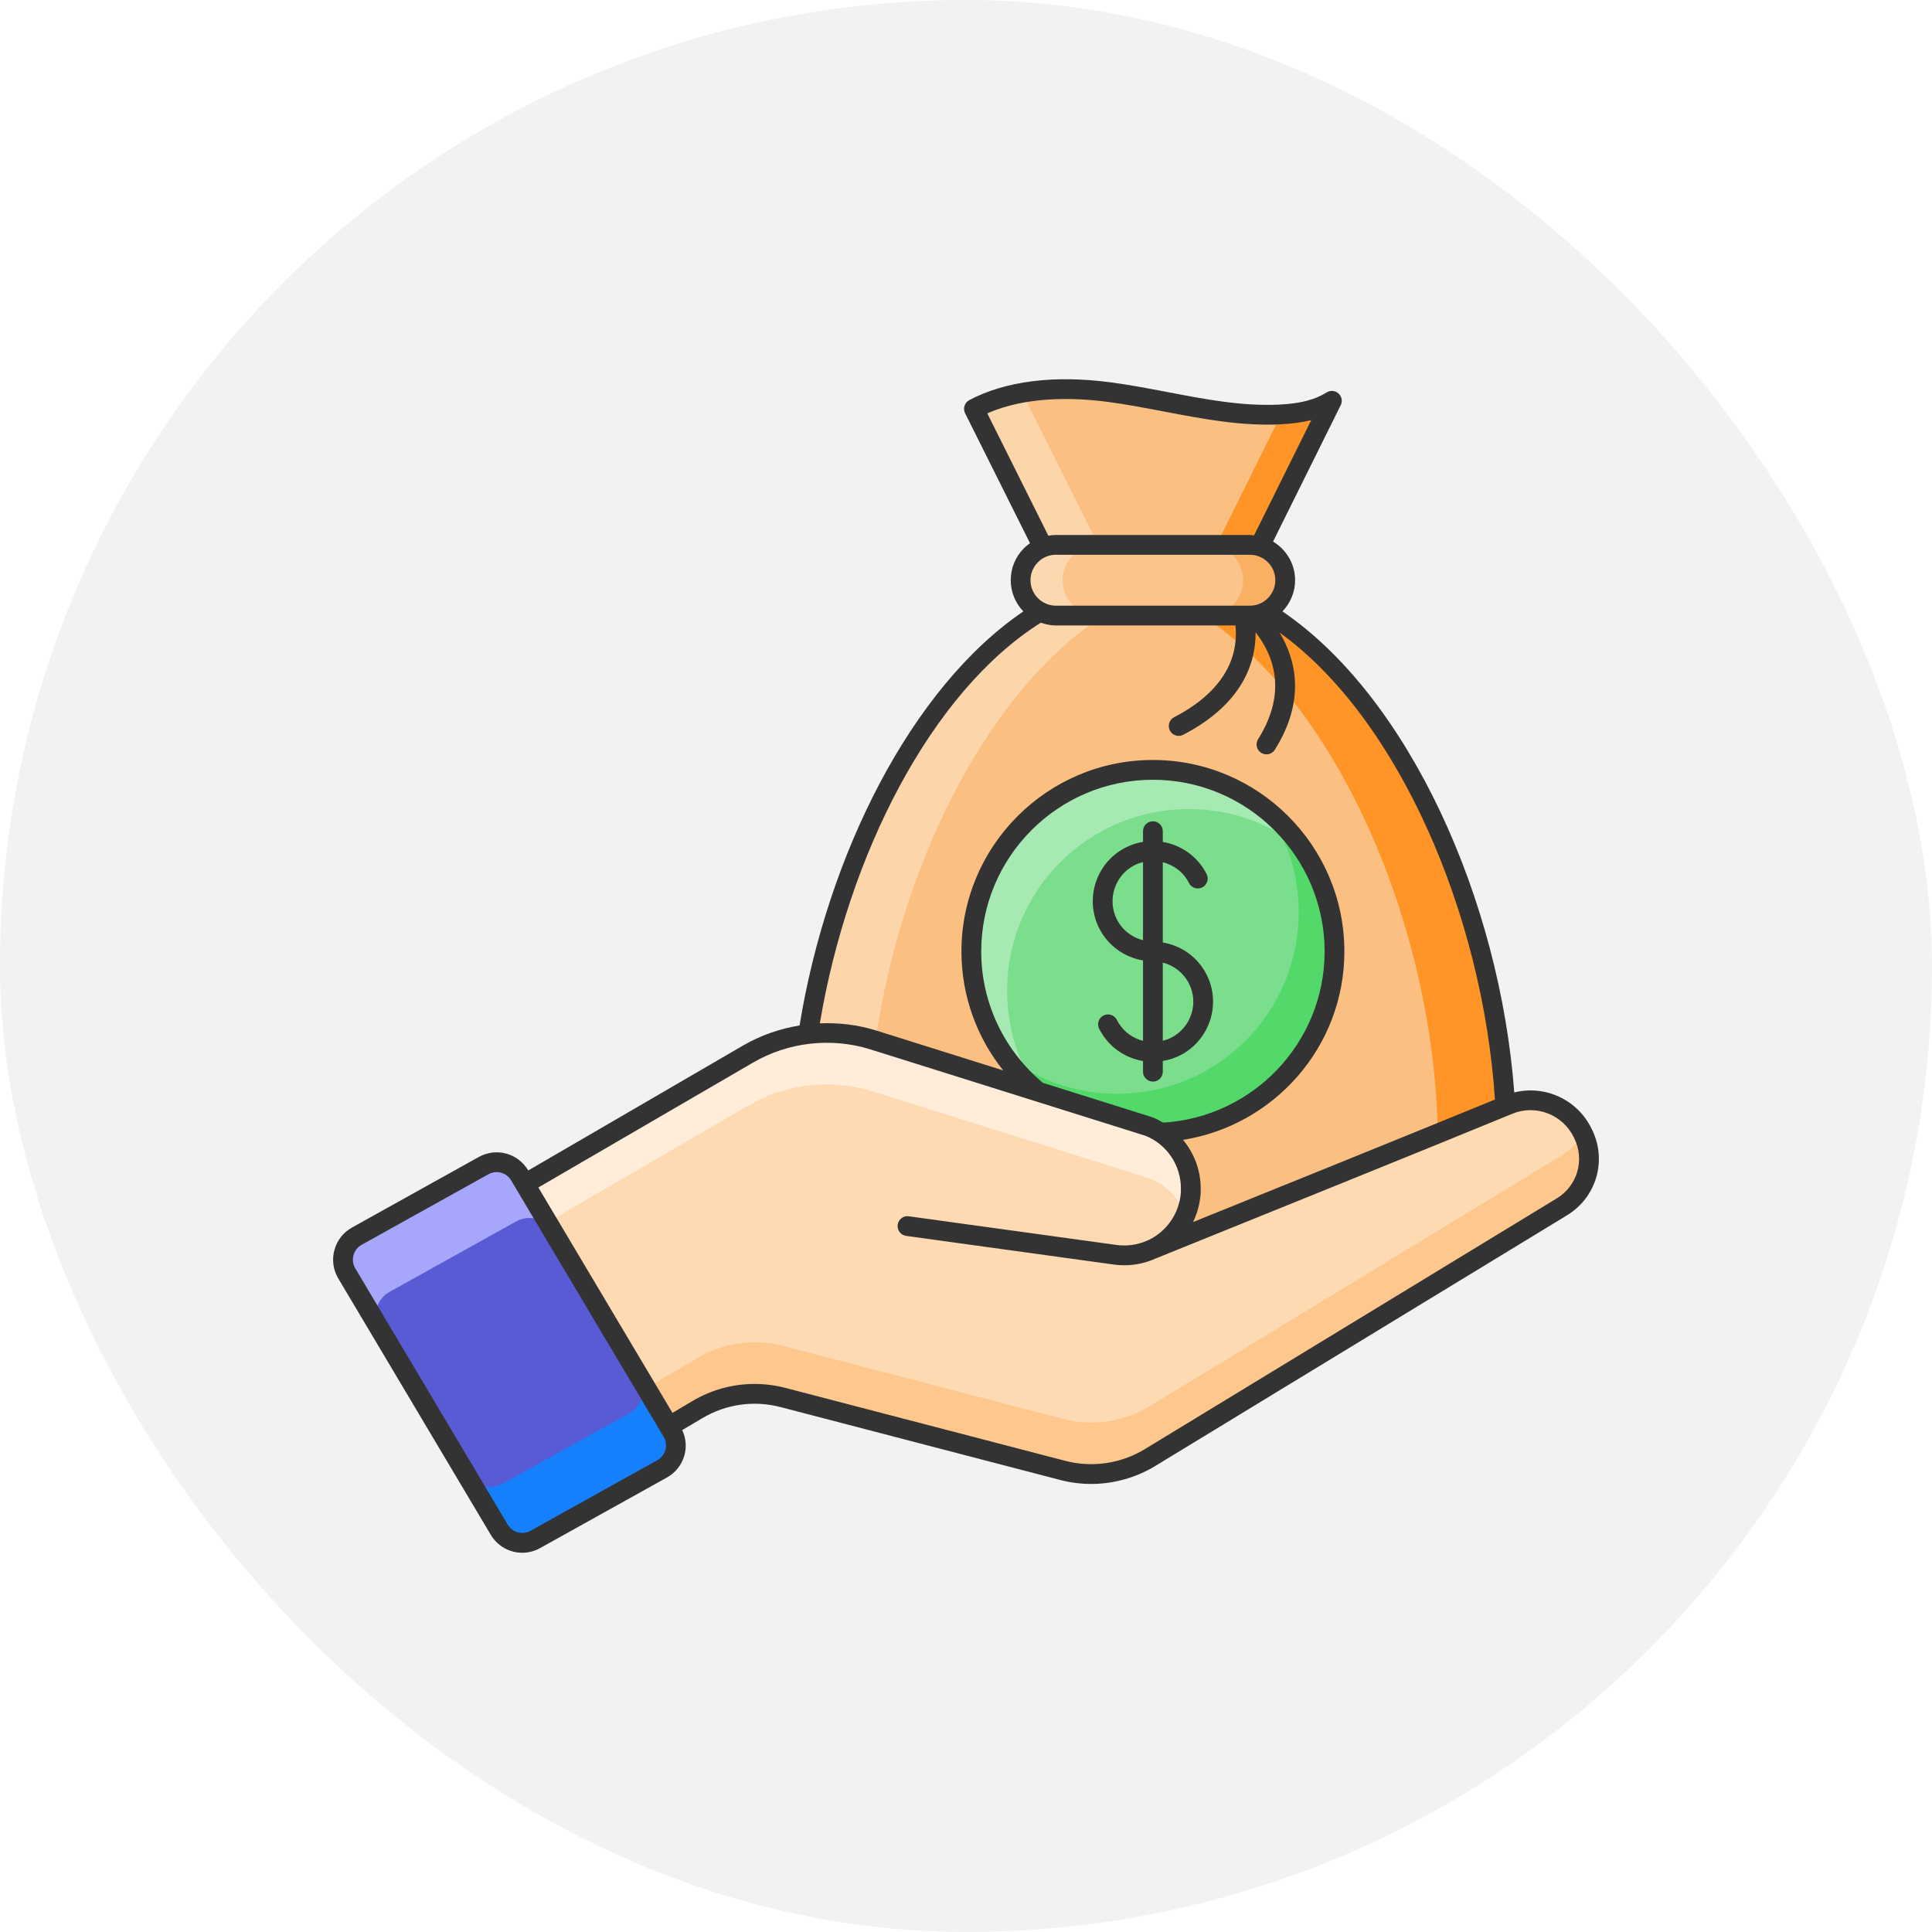
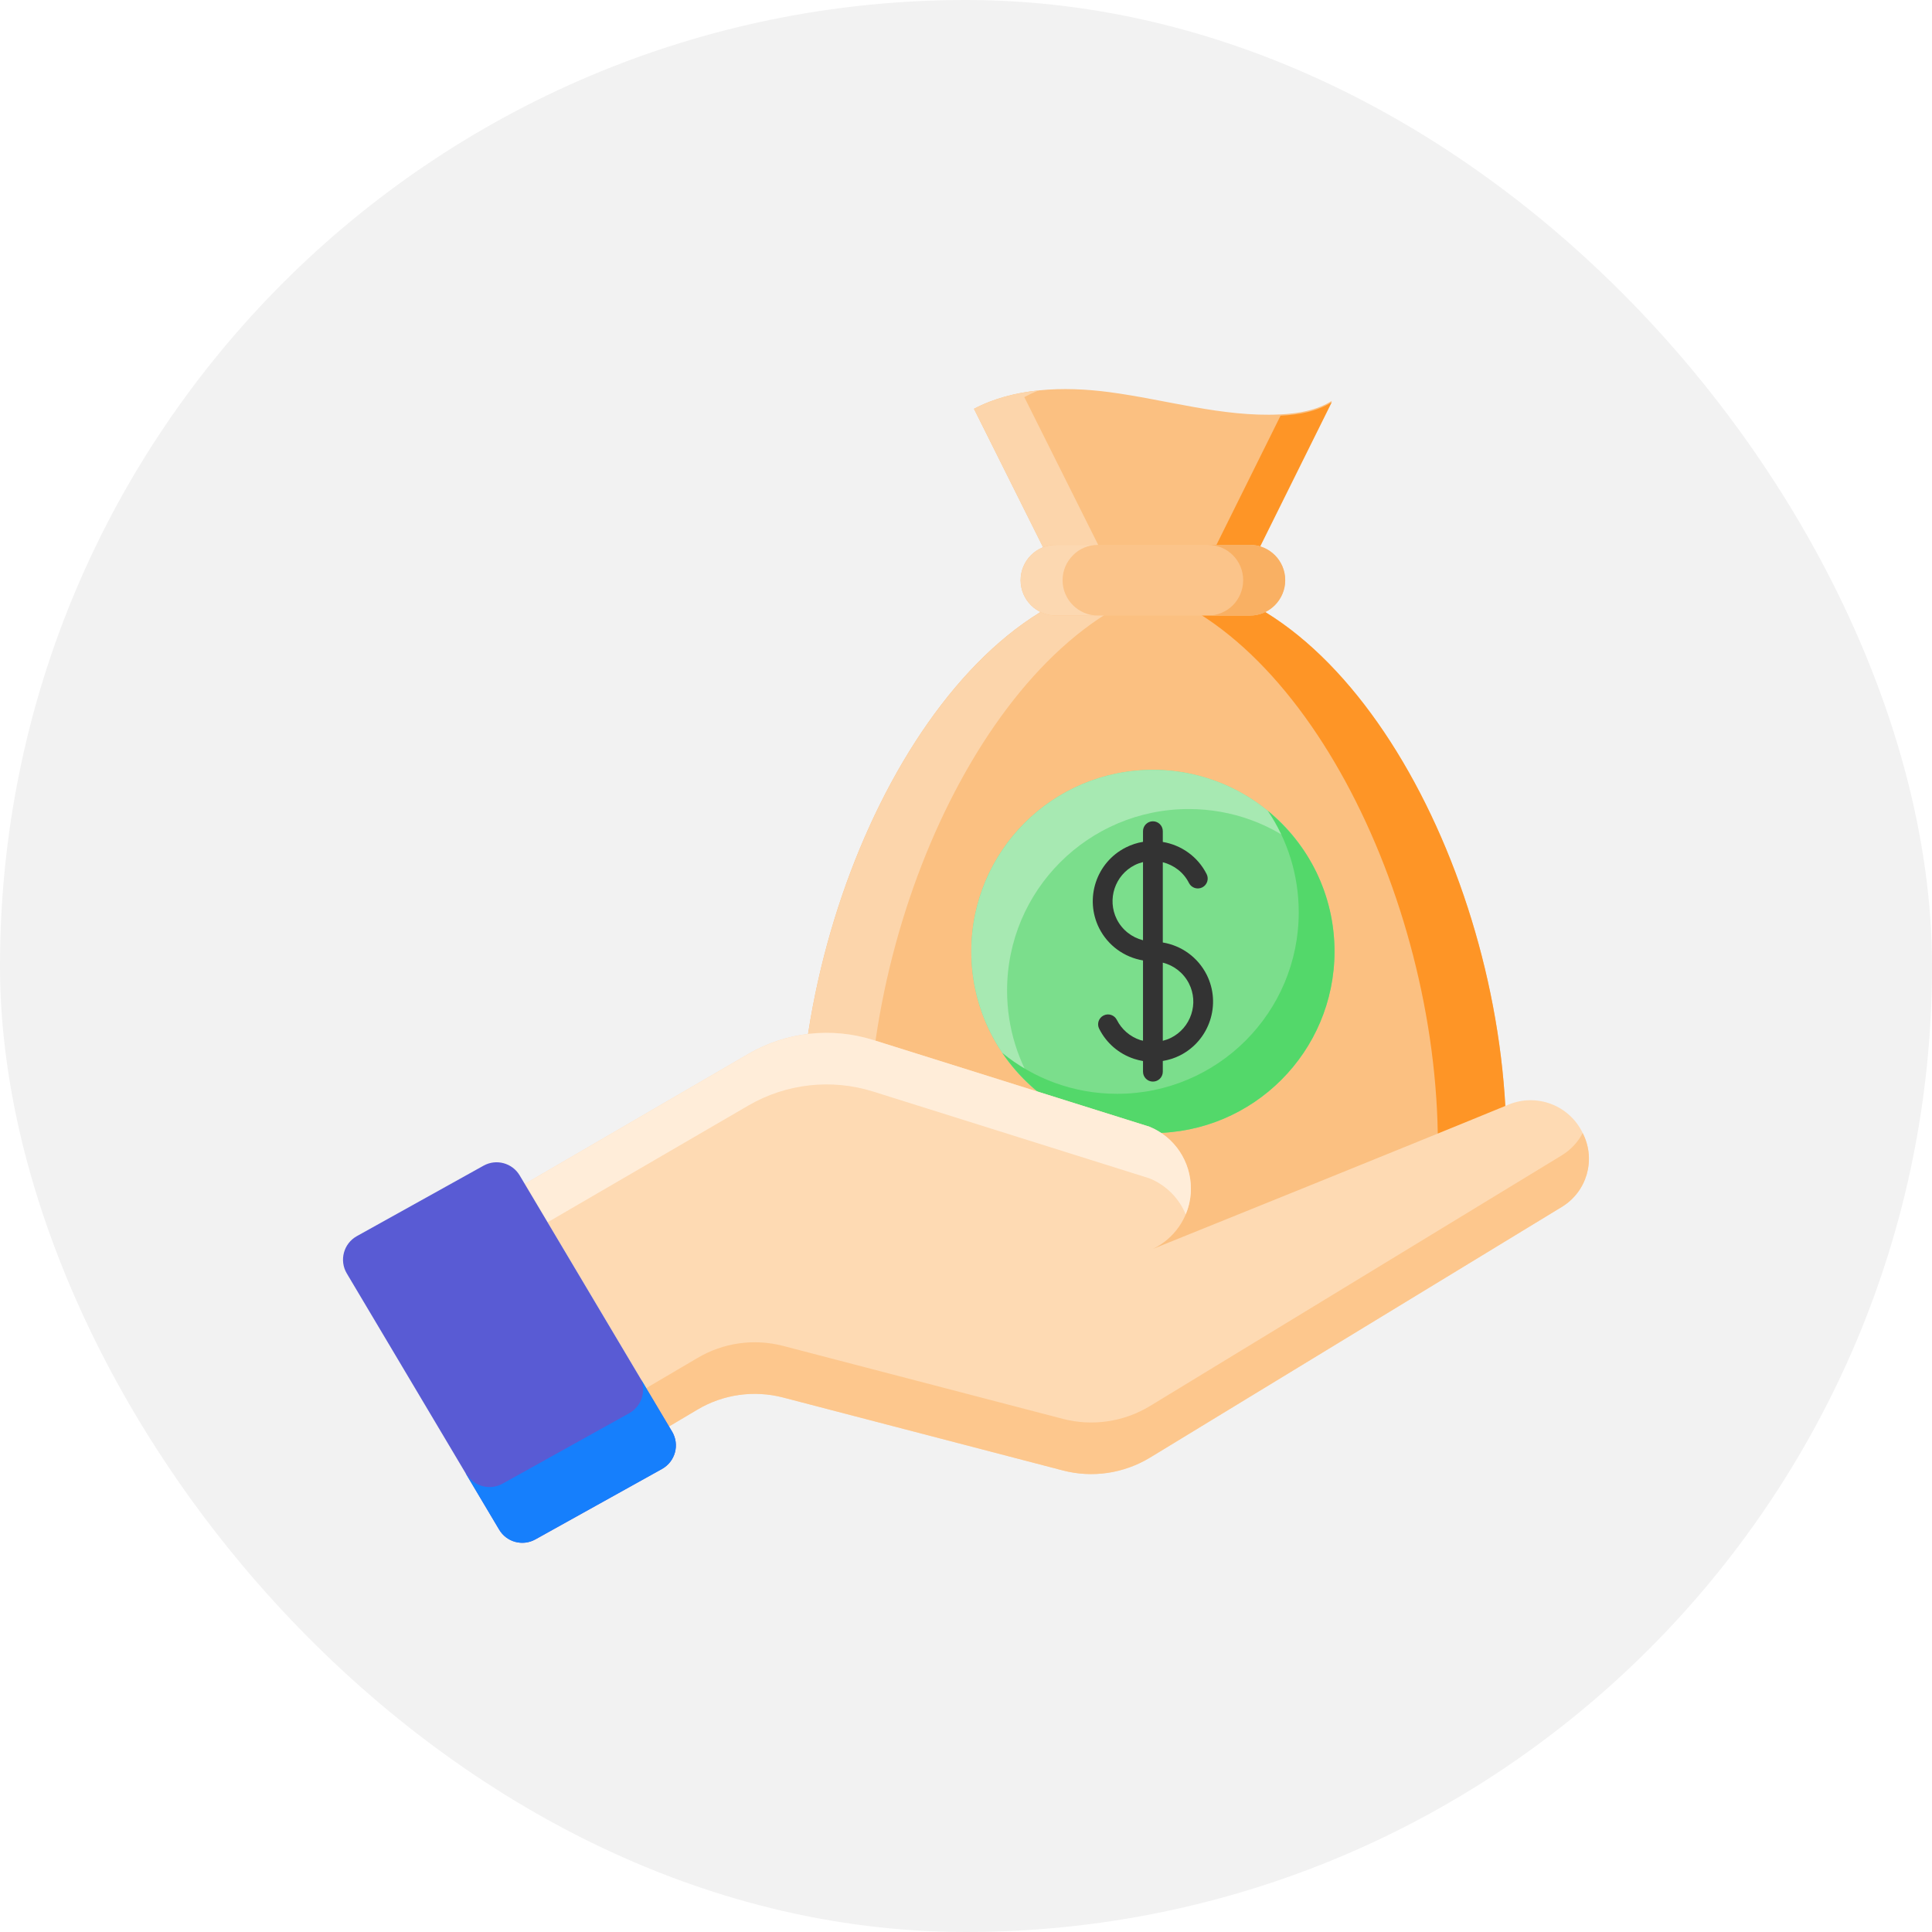
<svg xmlns="http://www.w3.org/2000/svg" width="58" height="58" viewBox="0 0 58 58" fill="none">
  <rect width="58" height="58" rx="29" fill="#F2F2F2" />
  <g clip-path="url(#clip0_276_2043)">
    <path d="M45.224 34.369C45.224 39.341 23.998 39.341 23.998 34.369C23.998 26.384 28.749 17.359 34.611 17.359C40.471 17.359 45.224 26.384 45.224 34.369Z" fill="#FBC081" />
    <path d="M40.062 28.564C40.062 31.574 37.622 34.014 34.61 34.014C31.601 34.014 29.16 31.574 29.16 28.564C29.16 25.552 31.601 23.112 34.61 23.112C37.622 23.112 40.062 25.552 40.062 28.564Z" fill="#7BDE8C" />
    <path d="M39.129 25.513C38.188 24.745 36.993 24.288 35.687 24.288C32.676 24.288 30.233 26.727 30.233 29.738C30.233 30.867 30.576 31.918 31.163 32.785C29.942 31.785 29.16 30.265 29.16 28.564C29.16 25.553 31.602 23.111 34.609 23.111C36.491 23.111 38.151 24.063 39.129 25.513Z" fill="#A7E9B2" />
    <path d="M40.063 28.561C40.063 31.572 37.624 34.014 34.613 34.014C32.731 34.014 31.071 33.059 30.089 31.609C31.027 32.376 32.229 32.837 33.536 32.837C36.55 32.837 38.989 30.398 38.989 27.388C38.989 26.259 38.646 25.207 38.059 24.34C39.28 25.336 40.063 26.856 40.063 28.561Z" fill="#53D86A" />
    <path d="M35.64 38.082C30.014 38.254 24 37.016 24 34.368C24 26.386 28.75 17.361 34.61 17.361C34.957 17.361 35.298 17.394 35.637 17.456C30.258 18.427 26.054 26.858 26.054 34.368C26.054 36.693 30.697 37.931 35.64 38.082Z" fill="#FCD5AB" />
    <path d="M45.224 34.368C45.224 37.016 39.209 38.254 33.584 38.081C38.523 37.93 43.166 36.692 43.166 34.368C43.166 26.857 38.96 18.427 33.581 17.456C33.919 17.393 34.264 17.361 34.611 17.361C40.471 17.361 45.224 26.385 45.224 34.368Z" fill="#FE9526" />
    <path d="M39.983 12.033L37.001 18.044C36.239 17.664 35.438 17.457 34.611 17.457C33.755 17.457 32.926 17.679 32.14 18.084L29.239 12.273C30.429 11.643 31.928 11.591 33.295 11.771C35.01 11.997 36.7 12.525 38.425 12.442C38.968 12.416 39.528 12.322 39.983 12.033Z" fill="#FBC081" />
    <path d="M30.75 11.92L33.574 17.569C33.084 17.67 32.603 17.845 32.14 18.085L29.239 12.273C29.833 11.961 30.501 11.789 31.193 11.718C31.041 11.777 30.893 11.845 30.75 11.92Z" fill="#FCD5AB" />
    <path d="M39.983 12.07L37 18.084C36.632 17.9 36.258 17.758 35.872 17.66L38.443 12.479C38.98 12.453 39.532 12.358 39.983 12.07Z" fill="#FE9526" />
    <path d="M38.583 17.418C38.583 17.71 38.463 17.975 38.272 18.169C38.08 18.36 37.815 18.48 37.521 18.48H31.701C31.113 18.48 30.639 18.004 30.639 17.418C30.639 17.125 30.759 16.859 30.95 16.668C31.142 16.474 31.407 16.357 31.701 16.357H37.521C38.109 16.357 38.583 16.831 38.583 17.418Z" fill="#FBC48A" />
    <path d="M32.962 18.48H31.7C31.113 18.48 30.641 18.002 30.641 17.418C30.641 17.124 30.759 16.86 30.949 16.67C31.142 16.474 31.407 16.358 31.7 16.358H32.962C32.668 16.358 32.401 16.474 32.211 16.67C32.021 16.86 31.899 17.124 31.899 17.418C31.899 18.002 32.374 18.48 32.962 18.48Z" fill="#FCD8B1" />
    <path d="M38.583 17.418C38.583 17.709 38.464 17.976 38.271 18.169C38.081 18.362 37.817 18.48 37.523 18.48H36.261C36.555 18.48 36.819 18.362 37.013 18.169C37.203 17.976 37.321 17.709 37.321 17.418C37.321 16.83 36.849 16.358 36.261 16.358H37.523C38.108 16.358 38.583 16.83 38.583 17.418Z" fill="#F9B063" />
    <path d="M46.891 36.23L34.522 43.76C33.737 44.235 32.794 44.376 31.908 44.144L23.513 41.955C22.637 41.726 21.708 41.857 20.93 42.322L20.085 42.824L15.754 35.543L22.466 31.64C23.6 30.98 24.957 30.828 26.21 31.219L34.508 33.825C35.266 34.135 35.751 34.873 35.751 35.681C35.751 35.732 35.751 35.779 35.747 35.829C35.69 36.577 35.235 37.193 34.612 37.493C35.256 37.233 42.213 34.428 45.294 33.159C46.14 32.812 47.113 33.182 47.514 34.014L47.53 34.051C47.911 34.832 47.635 35.775 46.891 36.23Z" fill="#FEDAB3" />
    <path d="M35.751 35.681C35.751 35.732 35.751 35.779 35.747 35.829C35.73 36.051 35.68 36.26 35.596 36.456C35.397 35.977 35.013 35.58 34.508 35.375L26.21 32.768C24.957 32.377 23.6 32.529 22.466 33.189L16.438 36.695L15.754 35.543L22.466 31.64C23.6 30.98 24.957 30.828 26.21 31.219L34.508 33.825C35.266 34.135 35.751 34.873 35.751 35.681Z" fill="#FFEDD9" />
    <path d="M46.891 36.23L34.522 43.76C33.737 44.235 32.794 44.376 31.908 44.144L23.513 41.955C22.637 41.726 21.708 41.857 20.93 42.322L20.085 42.824L19.401 41.672L20.93 40.773C21.708 40.308 22.637 40.177 23.513 40.406L31.908 42.595C32.794 42.827 33.737 42.686 34.522 42.211L46.891 34.681C47.163 34.513 47.376 34.28 47.514 34.014L47.531 34.051C47.911 34.832 47.635 35.775 46.891 36.23Z" fill="#FDC78D" />
    <path d="M10.41 38.228L14.986 45.921C15.21 46.297 15.691 46.426 16.072 46.215L19.876 44.097C20.273 43.875 20.41 43.369 20.177 42.978L15.602 35.288C15.379 34.912 14.898 34.782 14.517 34.994L10.712 37.11C10.315 37.332 10.179 37.837 10.41 38.228Z" fill="#595BD4" />
-     <path d="M16.586 36.96L16.595 36.976C16.598 36.974 16.601 36.973 16.604 36.971L15.602 35.287C15.38 34.91 14.899 34.782 14.518 34.994L10.713 37.109C10.315 37.331 10.177 37.836 10.41 38.227L11.336 39.782C11.191 39.412 11.339 38.981 11.696 38.782L15.498 36.667C15.879 36.455 16.36 36.583 16.586 36.96Z" fill="#A6A7FB" />
    <path d="M14.002 44.247L13.992 44.232C13.989 44.233 13.986 44.235 13.983 44.237L14.985 45.921C15.207 46.298 15.689 46.426 16.069 46.214L19.875 44.099C20.272 43.877 20.41 43.372 20.178 42.981L19.252 41.425C19.396 41.796 19.248 42.227 18.891 42.425L15.089 44.54C14.709 44.753 14.227 44.625 14.002 44.247Z" fill="#167FFC" />
    <path d="M34.908 32.173V31.851C35.085 31.821 35.259 31.768 35.423 31.685C36.313 31.236 36.672 30.148 36.224 29.259C35.96 28.739 35.472 28.388 34.908 28.294V25.885C35.237 25.969 35.53 26.183 35.694 26.509C35.768 26.655 35.946 26.714 36.093 26.64C36.239 26.566 36.298 26.388 36.224 26.241C35.956 25.709 35.456 25.368 34.908 25.276V24.953C34.908 24.788 34.775 24.656 34.611 24.656C34.447 24.656 34.314 24.788 34.314 24.953V25.273C34.139 25.301 33.965 25.357 33.799 25.441C32.91 25.888 32.551 26.976 32.998 27.866C33.262 28.387 33.751 28.738 34.314 28.833V31.242C34.287 31.235 34.258 31.232 34.231 31.223C33.924 31.121 33.674 30.906 33.528 30.617C33.454 30.471 33.276 30.411 33.129 30.486C32.983 30.559 32.924 30.738 32.998 30.884C33.215 31.315 33.587 31.635 34.045 31.787C34.134 31.816 34.224 31.837 34.314 31.853V32.173C34.314 32.338 34.447 32.47 34.611 32.47C34.775 32.47 34.908 32.337 34.908 32.173ZM35.694 29.527C35.84 29.816 35.864 30.144 35.762 30.452C35.66 30.759 35.445 31.009 35.156 31.155C35.076 31.195 34.993 31.224 34.908 31.245V28.899C35.244 28.984 35.532 29.208 35.694 29.527ZM33.528 27.599C33.228 27.002 33.47 26.271 34.065 25.971C34.146 25.93 34.23 25.901 34.314 25.88V28.227C33.978 28.142 33.69 27.918 33.528 27.599Z" fill="#333333" />
-     <path d="M47.797 33.918L47.781 33.886C47.357 33.007 46.378 32.566 45.459 32.796C45.029 27.022 42.305 20.944 38.501 18.355C38.744 18.099 38.88 17.768 38.88 17.418C38.88 16.925 38.613 16.496 38.218 16.258L40.249 12.164C40.309 12.045 40.281 11.901 40.182 11.812C40.082 11.722 39.936 11.711 39.824 11.782C39.481 12 39.032 12.116 38.41 12.146C37.293 12.2 36.205 11.991 35.053 11.771C34.492 11.664 33.912 11.553 33.334 11.477C31.645 11.254 30.181 11.438 29.1 12.011C28.957 12.086 28.901 12.262 28.973 12.406L30.922 16.308C30.858 16.353 30.796 16.401 30.74 16.458C30.484 16.714 30.343 17.055 30.343 17.418C30.343 17.782 30.488 18.111 30.721 18.355C27.358 20.643 24.839 25.661 24.004 30.785C23.415 30.882 22.841 31.078 22.315 31.383L15.859 35.138L15.857 35.136C15.55 34.619 14.898 34.442 14.372 34.734L10.568 36.851C10.305 36.998 10.117 37.238 10.039 37.529C9.96 37.819 10.002 38.121 10.155 38.38L14.731 46.072C14.938 46.421 15.302 46.615 15.678 46.615C15.86 46.615 16.045 46.569 16.216 46.474L20.021 44.356C20.284 44.209 20.472 43.968 20.55 43.677C20.617 43.425 20.589 43.165 20.481 42.932L21.082 42.576C21.796 42.151 22.633 42.032 23.438 42.243L31.833 44.431C32.135 44.51 32.445 44.549 32.755 44.549C33.425 44.549 34.093 44.366 34.675 44.014L47.045 36.483C47.924 35.946 48.248 34.844 47.797 33.918ZM38.062 17.959C37.917 18.103 37.725 18.183 37.521 18.183H31.701C31.279 18.183 30.936 17.84 30.936 17.418C30.936 17.214 31.016 17.022 31.161 16.877C31.303 16.733 31.495 16.654 31.701 16.654H37.521C37.943 16.654 38.286 16.997 38.286 17.418C38.286 17.62 38.206 17.813 38.062 17.959ZM29.639 12.409C30.82 11.891 32.241 11.931 33.256 12.065C33.817 12.139 34.389 12.249 34.942 12.354C36.077 12.571 37.249 12.796 38.439 12.739C38.788 12.722 39.094 12.68 39.365 12.611L37.648 16.073C37.605 16.069 37.565 16.06 37.521 16.06H31.701C31.623 16.06 31.547 16.07 31.472 16.082L29.639 12.409ZM31.247 18.693C31.39 18.744 31.541 18.777 31.701 18.777H37.089C37.166 19.505 36.953 20.648 35.248 21.531C35.102 21.606 35.046 21.785 35.121 21.931C35.174 22.033 35.277 22.091 35.385 22.091C35.431 22.091 35.477 22.081 35.521 22.058C37.364 21.104 37.703 19.821 37.694 18.983C38.21 19.642 38.673 20.751 37.769 22.191C37.682 22.33 37.724 22.513 37.862 22.6C37.912 22.631 37.966 22.646 38.02 22.646C38.119 22.646 38.216 22.597 38.272 22.507C39.219 20.999 38.888 19.776 38.415 18.991C41.981 21.563 44.515 27.45 44.879 33.009C42.431 34.014 37.99 35.809 35.816 36.687C35.942 36.428 36.02 36.143 36.043 35.846C36.046 35.789 36.046 35.736 36.046 35.68C36.046 35.133 35.851 34.624 35.516 34.22C38.255 33.783 40.359 31.423 40.359 28.564C40.359 25.394 37.78 22.815 34.61 22.815C31.442 22.815 28.863 25.394 28.863 28.564C28.863 29.913 29.334 31.153 30.116 32.134L26.299 30.935C25.749 30.764 25.178 30.698 24.612 30.721C25.458 25.676 27.95 20.768 31.247 18.693ZM31.306 32.507C30.178 31.562 29.457 30.147 29.457 28.564C29.457 25.721 31.769 23.409 34.61 23.409C37.453 23.409 39.766 25.721 39.766 28.564C39.766 31.302 37.617 33.541 34.917 33.702C34.816 33.641 34.709 33.587 34.597 33.541L31.306 32.507ZM19.976 43.524C19.94 43.658 19.853 43.769 19.732 43.837L15.927 45.955C15.685 46.091 15.384 46.008 15.241 45.769L10.665 38.076C10.595 37.957 10.576 37.817 10.612 37.683C10.648 37.549 10.735 37.437 10.857 37.37L14.661 35.253C14.905 35.118 15.205 35.2 15.347 35.439L15.496 35.69L15.498 35.695L18.969 41.53L19.922 43.131C19.993 43.25 20.012 43.389 19.976 43.524ZM46.736 35.976L34.366 43.506C33.653 43.939 32.785 44.066 31.983 43.856L23.587 41.668C23.277 41.587 22.962 41.547 22.65 41.547C21.997 41.547 21.354 41.723 20.779 42.065L20.188 42.416L19.218 40.786L16.162 35.649L22.613 31.896C23.673 31.282 24.953 31.139 26.122 31.501L34.395 34.099C35.037 34.364 35.452 34.984 35.452 35.68C35.452 35.725 35.452 35.767 35.45 35.806C35.404 36.416 35.035 36.959 34.487 37.224L34.482 37.225C34.478 37.227 34.475 37.228 34.472 37.229C34.456 37.236 34.436 37.244 34.426 37.249L34.42 37.252C34.135 37.374 33.824 37.417 33.514 37.374L27.284 36.514C27.121 36.489 26.971 36.605 26.949 36.767C26.927 36.93 27.04 37.08 27.203 37.102L33.433 37.962C33.538 37.977 33.644 37.984 33.75 37.984C34.08 37.984 34.405 37.914 34.7 37.777C34.705 37.776 34.71 37.773 34.715 37.771L34.717 37.77L34.724 37.769L35.554 37.433C37.549 36.627 42.849 34.486 45.406 33.434C46.107 33.147 46.915 33.458 47.248 34.146L47.264 34.18C47.58 34.828 47.352 35.6 46.736 35.976Z" fill="#333333" />
  </g>
  <defs>
    <clipPath id="clip0_276_2043">
      <rect width="38" height="38" fill="white" transform="translate(10 10)" />
    </clipPath>
  </defs>
</svg>